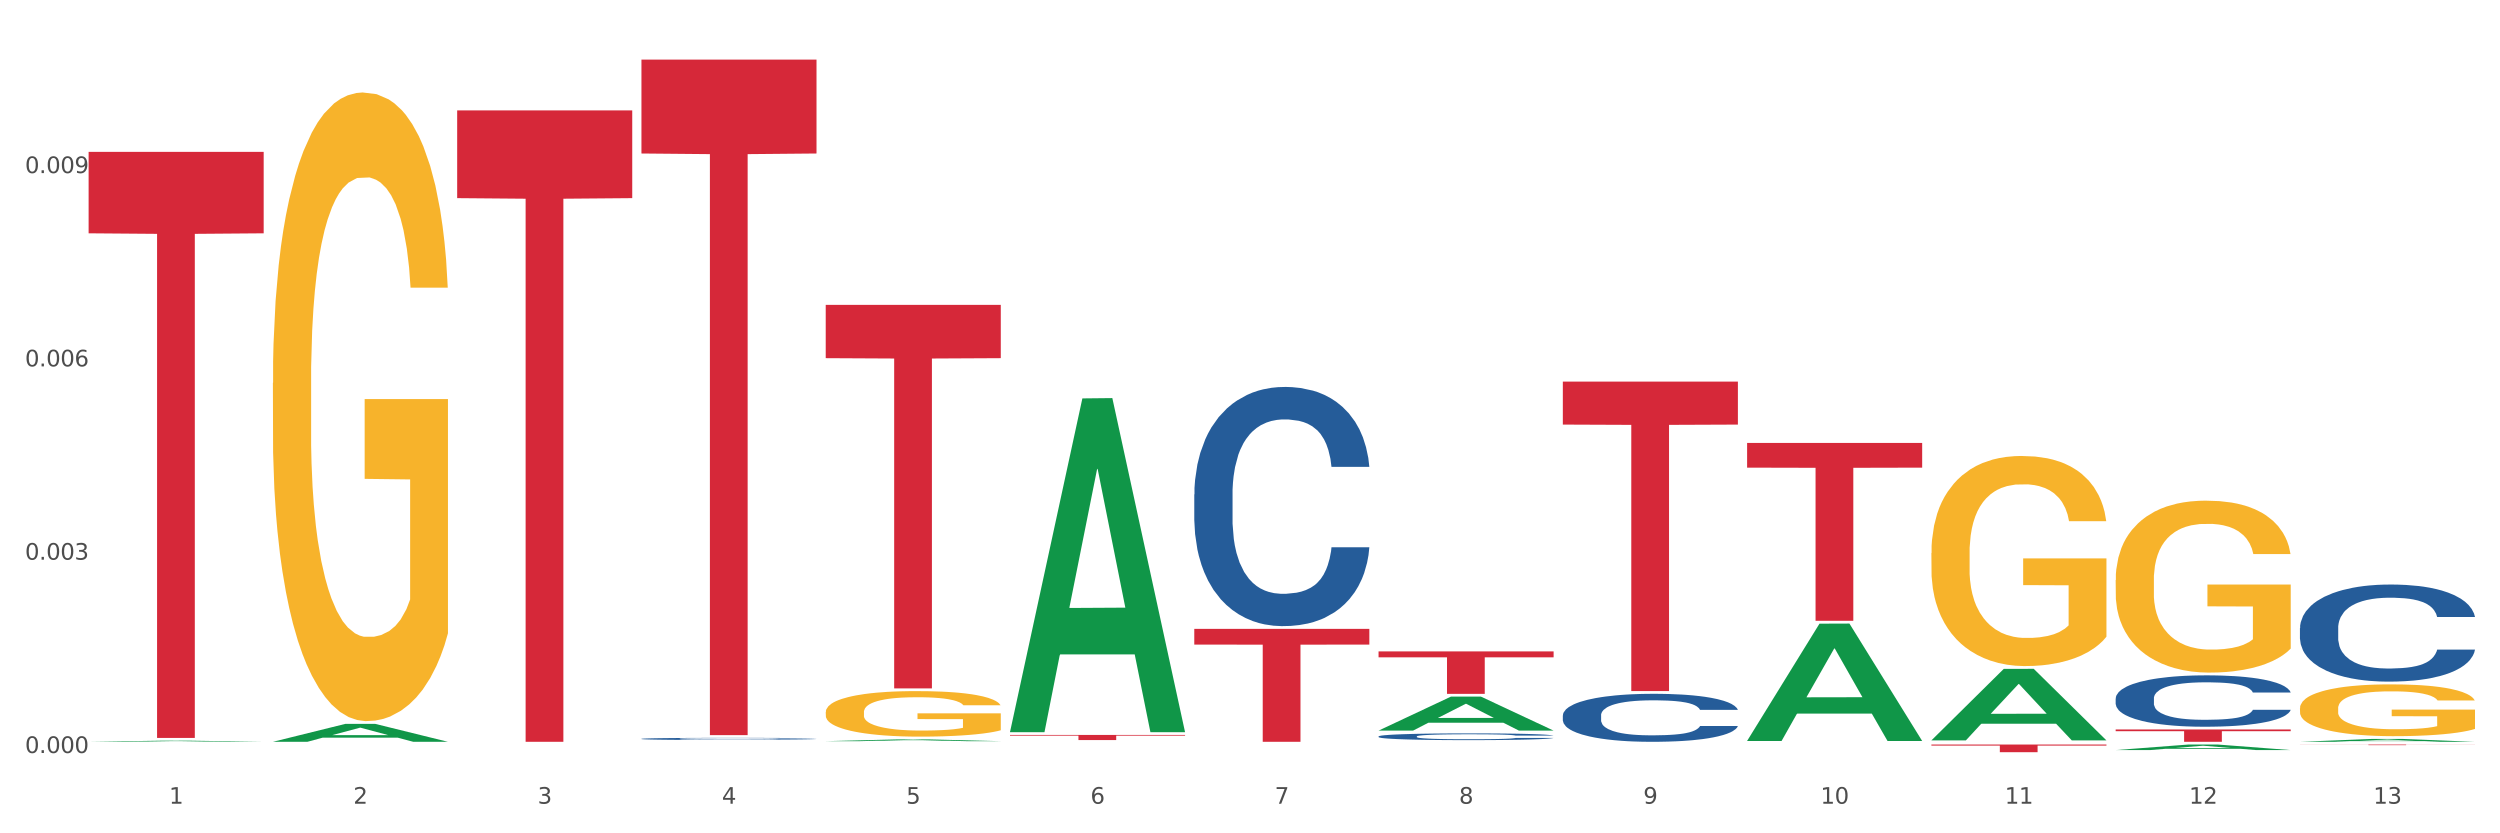
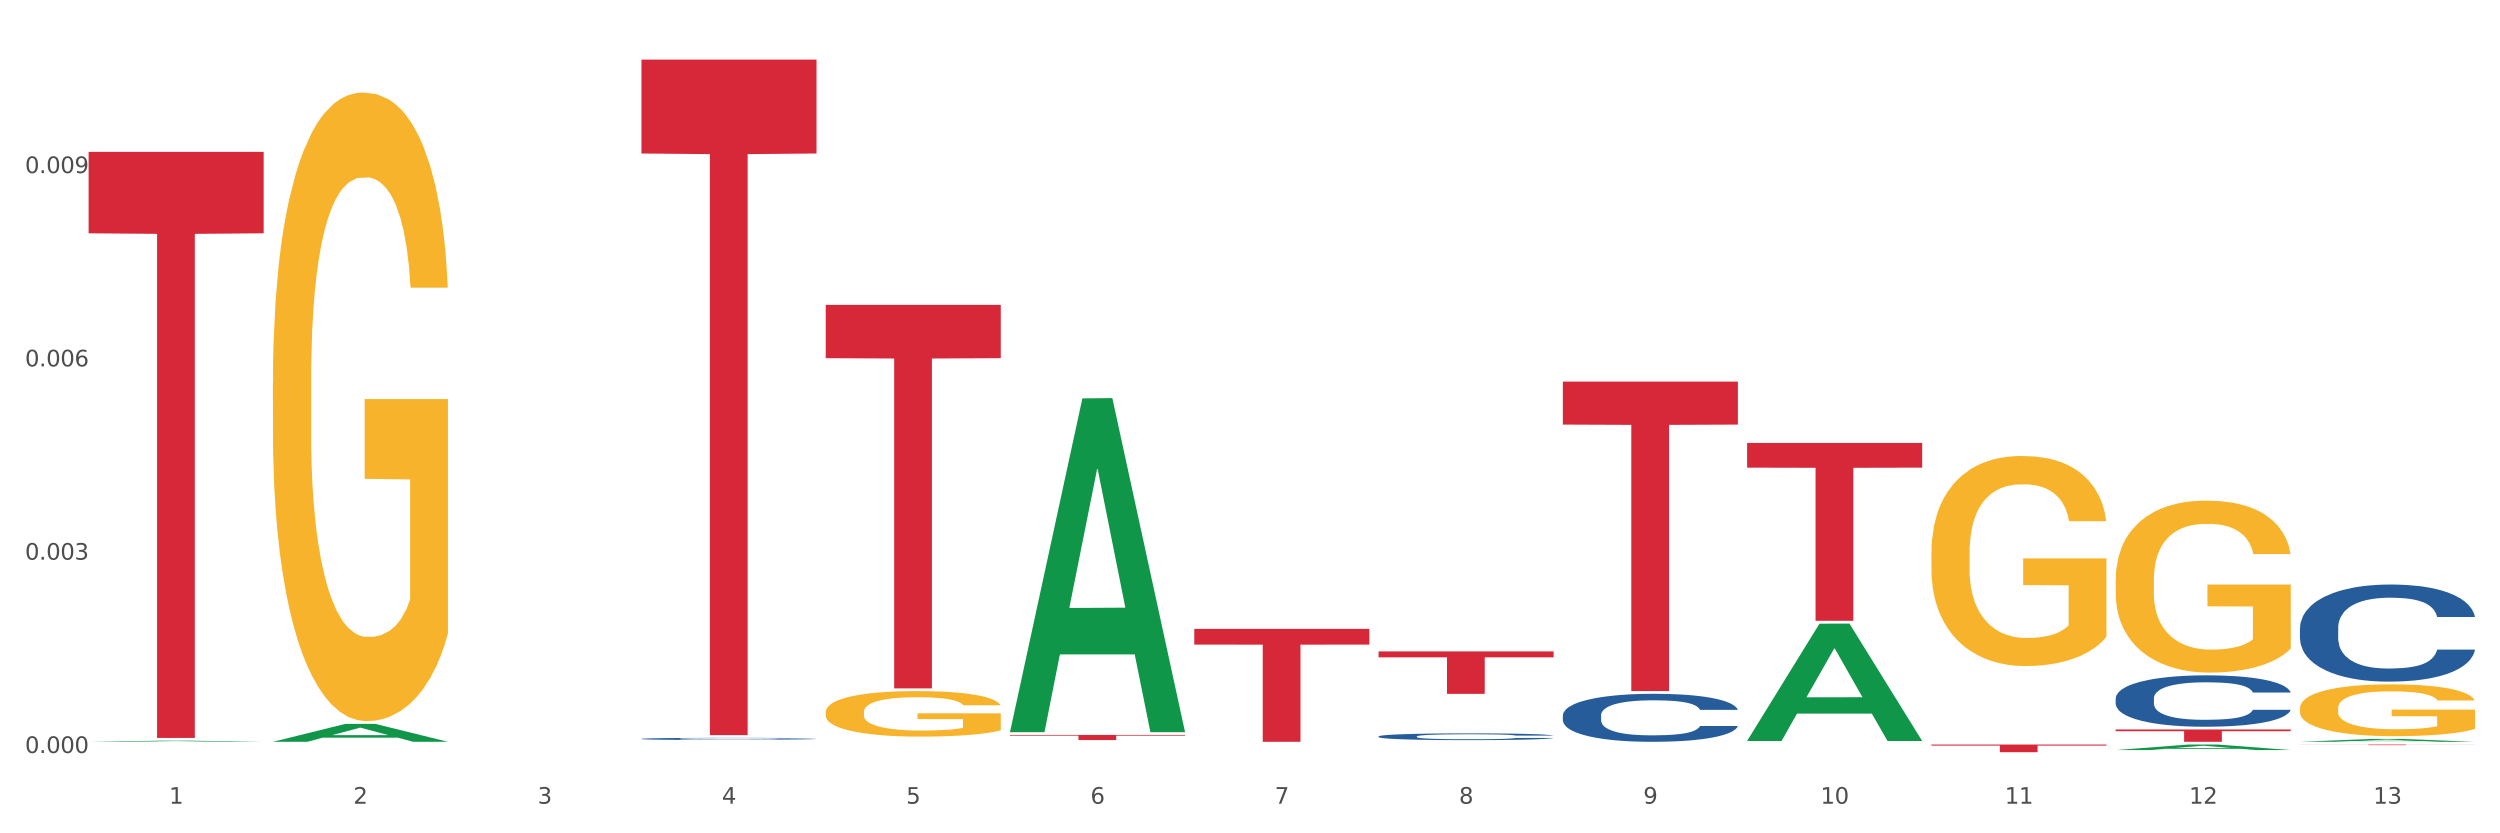
<svg xmlns="http://www.w3.org/2000/svg" xmlns:xlink="http://www.w3.org/1999/xlink" width="1080pt" height="360pt" viewBox="0 0 1080 360" version="1.1">
  <rect x="0" y="0" width="1080" height="360" fill="#333333" stroke="none" />
  <defs>
    <style type="text/css">*{stroke-linejoin: round; stroke-linecap: butt}</style>
  </defs>
  <g id="figure_1">
    <g id="patch_1">
      <path d="M 0 360  L 1080 360  L 1080 0  L 0 0  z " style="fill: #ffffff; stroke: #ffffff; stroke-linejoin: miter" />
    </g>
    <g id="axes_1">
      <g id="matplotlib.axis_1">
        <g id="xtick_1">
          <g id="text_1">
            <g style="fill: #4d4d4d" transform="translate(73.043 347.204) scale(0.096 -0.096)">
              <defs>
                <path id="DejaVuSans-31" d="M 794 531  L 1825 531  L 1825 4091  L 703 3866  L 703 4441  L 1819 4666  L 2450 4666  L 2450 531  L 3481 531  L 3481 0  L 794 0  L 794 531  z " transform="scale(0.016)" />
              </defs>
              <use xlink:href="#DejaVuSans-31" />
            </g>
          </g>
        </g>
        <g id="xtick_2">
          <g id="text_2">
            <g style="fill: #4d4d4d" transform="translate(152.65 347.204) scale(0.096 -0.096)">
              <defs>
                <path id="DejaVuSans-32" d="M 1228 531  L 3431 531  L 3431 0  L 469 0  L 469 531  Q 828 903 1448 1529  Q 2069 2156 2228 2338  Q 2531 2678 2651 2914  Q 2772 3150 2772 3378  Q 2772 3750 2511 3984  Q 2250 4219 1831 4219  Q 1534 4219 1204 4116  Q 875 4013 500 3803  L 500 4441  Q 881 4594 1212 4672  Q 1544 4750 1819 4750  Q 2544 4750 2975 4387  Q 3406 4025 3406 3419  Q 3406 3131 3298 2873  Q 3191 2616 2906 2266  Q 2828 2175 2409 1742  Q 1991 1309 1228 531  z " transform="scale(0.016)" />
              </defs>
              <use xlink:href="#DejaVuSans-32" />
            </g>
          </g>
        </g>
        <g id="xtick_3">
          <g id="text_3">
            <g style="fill: #4d4d4d" transform="translate(232.258 347.204) scale(0.096 -0.096)">
              <defs>
                <path id="DejaVuSans-33" d="M 2597 2516  Q 3050 2419 3304 2112  Q 3559 1806 3559 1356  Q 3559 666 3084 287  Q 2609 -91 1734 -91  Q 1441 -91 1130 -33  Q 819 25 488 141  L 488 750  Q 750 597 1062 519  Q 1375 441 1716 441  Q 2309 441 2620 675  Q 2931 909 2931 1356  Q 2931 1769 2642 2001  Q 2353 2234 1838 2234  L 1294 2234  L 1294 2753  L 1863 2753  Q 2328 2753 2575 2939  Q 2822 3125 2822 3475  Q 2822 3834 2567 4026  Q 2313 4219 1838 4219  Q 1578 4219 1281 4162  Q 984 4106 628 3988  L 628 4550  Q 988 4650 1302 4700  Q 1616 4750 1894 4750  Q 2613 4750 3031 4423  Q 3450 4097 3450 3541  Q 3450 3153 3228 2886  Q 3006 2619 2597 2516  z " transform="scale(0.016)" />
              </defs>
              <use xlink:href="#DejaVuSans-33" />
            </g>
          </g>
        </g>
        <g id="xtick_4">
          <g id="text_4">
            <g style="fill: #4d4d4d" transform="translate(311.865 347.204) scale(0.096 -0.096)">
              <defs>
                <path id="DejaVuSans-34" d="M 2419 4116  L 825 1625  L 2419 1625  L 2419 4116  z M 2253 4666  L 3047 4666  L 3047 1625  L 3713 1625  L 3713 1100  L 3047 1100  L 3047 0  L 2419 0  L 2419 1100  L 313 1100  L 313 1709  L 2253 4666  z " transform="scale(0.016)" />
              </defs>
              <use xlink:href="#DejaVuSans-34" />
            </g>
          </g>
        </g>
        <g id="xtick_5">
          <g id="text_5">
            <g style="fill: #4d4d4d" transform="translate(391.473 347.204) scale(0.096 -0.096)">
              <defs>
                <path id="DejaVuSans-35" d="M 691 4666  L 3169 4666  L 3169 4134  L 1269 4134  L 1269 2991  Q 1406 3038 1543 3061  Q 1681 3084 1819 3084  Q 2600 3084 3056 2656  Q 3513 2228 3513 1497  Q 3513 744 3044 326  Q 2575 -91 1722 -91  Q 1428 -91 1123 -41  Q 819 9 494 109  L 494 744  Q 775 591 1075 516  Q 1375 441 1709 441  Q 2250 441 2565 725  Q 2881 1009 2881 1497  Q 2881 1984 2565 2268  Q 2250 2553 1709 2553  Q 1456 2553 1204 2497  Q 953 2441 691 2322  L 691 4666  z " transform="scale(0.016)" />
              </defs>
              <use xlink:href="#DejaVuSans-35" />
            </g>
          </g>
        </g>
        <g id="xtick_6">
          <g id="text_6">
            <g style="fill: #4d4d4d" transform="translate(471.08 347.204) scale(0.096 -0.096)">
              <defs>
                <path id="DejaVuSans-36" d="M 2113 2584  Q 1688 2584 1439 2293  Q 1191 2003 1191 1497  Q 1191 994 1439 701  Q 1688 409 2113 409  Q 2538 409 2786 701  Q 3034 994 3034 1497  Q 3034 2003 2786 2293  Q 2538 2584 2113 2584  z M 3366 4563  L 3366 3988  Q 3128 4100 2886 4159  Q 2644 4219 2406 4219  Q 1781 4219 1451 3797  Q 1122 3375 1075 2522  Q 1259 2794 1537 2939  Q 1816 3084 2150 3084  Q 2853 3084 3261 2657  Q 3669 2231 3669 1497  Q 3669 778 3244 343  Q 2819 -91 2113 -91  Q 1303 -91 875 529  Q 447 1150 447 2328  Q 447 3434 972 4092  Q 1497 4750 2381 4750  Q 2619 4750 2861 4703  Q 3103 4656 3366 4563  z " transform="scale(0.016)" />
              </defs>
              <use xlink:href="#DejaVuSans-36" />
            </g>
          </g>
        </g>
        <g id="xtick_7">
          <g id="text_7">
            <g style="fill: #4d4d4d" transform="translate(550.688 347.204) scale(0.096 -0.096)">
              <defs>
                <path id="DejaVuSans-37" d="M 525 4666  L 3525 4666  L 3525 4397  L 1831 0  L 1172 0  L 2766 4134  L 525 4134  L 525 4666  z " transform="scale(0.016)" />
              </defs>
              <use xlink:href="#DejaVuSans-37" />
            </g>
          </g>
        </g>
        <g id="xtick_8">
          <g id="text_8">
            <g style="fill: #4d4d4d" transform="translate(630.295 347.204) scale(0.096 -0.096)">
              <defs>
                <path id="DejaVuSans-38" d="M 2034 2216  Q 1584 2216 1326 1975  Q 1069 1734 1069 1313  Q 1069 891 1326 650  Q 1584 409 2034 409  Q 2484 409 2743 651  Q 3003 894 3003 1313  Q 3003 1734 2745 1975  Q 2488 2216 2034 2216  z M 1403 2484  Q 997 2584 770 2862  Q 544 3141 544 3541  Q 544 4100 942 4425  Q 1341 4750 2034 4750  Q 2731 4750 3128 4425  Q 3525 4100 3525 3541  Q 3525 3141 3298 2862  Q 3072 2584 2669 2484  Q 3125 2378 3379 2068  Q 3634 1759 3634 1313  Q 3634 634 3220 271  Q 2806 -91 2034 -91  Q 1263 -91 848 271  Q 434 634 434 1313  Q 434 1759 690 2068  Q 947 2378 1403 2484  z M 1172 3481  Q 1172 3119 1398 2916  Q 1625 2713 2034 2713  Q 2441 2713 2670 2916  Q 2900 3119 2900 3481  Q 2900 3844 2670 4047  Q 2441 4250 2034 4250  Q 1625 4250 1398 4047  Q 1172 3844 1172 3481  z " transform="scale(0.016)" />
              </defs>
              <use xlink:href="#DejaVuSans-38" />
            </g>
          </g>
        </g>
        <g id="xtick_9">
          <g id="text_9">
            <g style="fill: #4d4d4d" transform="translate(709.902 347.204) scale(0.096 -0.096)">
              <defs>
                <path id="DejaVuSans-39" d="M 703 97  L 703 672  Q 941 559 1184 500  Q 1428 441 1663 441  Q 2288 441 2617 861  Q 2947 1281 2994 2138  Q 2813 1869 2534 1725  Q 2256 1581 1919 1581  Q 1219 1581 811 2004  Q 403 2428 403 3163  Q 403 3881 828 4315  Q 1253 4750 1959 4750  Q 2769 4750 3195 4129  Q 3622 3509 3622 2328  Q 3622 1225 3098 567  Q 2575 -91 1691 -91  Q 1453 -91 1209 -44  Q 966 3 703 97  z M 1959 2075  Q 2384 2075 2632 2365  Q 2881 2656 2881 3163  Q 2881 3666 2632 3958  Q 2384 4250 1959 4250  Q 1534 4250 1286 3958  Q 1038 3666 1038 3163  Q 1038 2656 1286 2365  Q 1534 2075 1959 2075  z " transform="scale(0.016)" />
              </defs>
              <use xlink:href="#DejaVuSans-39" />
            </g>
          </g>
        </g>
        <g id="xtick_10">
          <g id="text_10">
            <g style="fill: #4d4d4d" transform="translate(786.456 347.204) scale(0.096 -0.096)">
              <defs>
                <path id="DejaVuSans-30" d="M 2034 4250  Q 1547 4250 1301 3770  Q 1056 3291 1056 2328  Q 1056 1369 1301 889  Q 1547 409 2034 409  Q 2525 409 2770 889  Q 3016 1369 3016 2328  Q 3016 3291 2770 3770  Q 2525 4250 2034 4250  z M 2034 4750  Q 2819 4750 3233 4129  Q 3647 3509 3647 2328  Q 3647 1150 3233 529  Q 2819 -91 2034 -91  Q 1250 -91 836 529  Q 422 1150 422 2328  Q 422 3509 836 4129  Q 1250 4750 2034 4750  z " transform="scale(0.016)" />
              </defs>
              <use xlink:href="#DejaVuSans-31" />
              <use xlink:href="#DejaVuSans-30" transform="translate(63.623 0)" />
            </g>
          </g>
        </g>
        <g id="xtick_11">
          <g id="text_11">
            <g style="fill: #4d4d4d" transform="translate(866.063 347.204) scale(0.096 -0.096)">
              <use xlink:href="#DejaVuSans-31" />
              <use xlink:href="#DejaVuSans-31" transform="translate(63.623 0)" />
            </g>
          </g>
        </g>
        <g id="xtick_12">
          <g id="text_12">
            <g style="fill: #4d4d4d" transform="translate(945.671 347.204) scale(0.096 -0.096)">
              <use xlink:href="#DejaVuSans-31" />
              <use xlink:href="#DejaVuSans-32" transform="translate(63.623 0)" />
            </g>
          </g>
        </g>
        <g id="xtick_13">
          <g id="text_13">
            <g style="fill: #4d4d4d" transform="translate(1025.278 347.204) scale(0.096 -0.096)">
              <use xlink:href="#DejaVuSans-31" />
              <use xlink:href="#DejaVuSans-33" transform="translate(63.623 0)" />
            </g>
          </g>
        </g>
        <g id="xtick_14" />
        <g id="xtick_15" />
        <g id="xtick_16" />
        <g id="xtick_17" />
        <g id="xtick_18" />
        <g id="xtick_19" />
        <g id="xtick_20" />
        <g id="xtick_21" />
        <g id="xtick_22" />
        <g id="xtick_23" />
        <g id="xtick_24" />
        <g id="xtick_25" />
      </g>
      <g id="matplotlib.axis_2">
        <g id="ytick_1">
          <g id="text_14">
            <g style="fill: #4d4d4d" transform="translate(10.8 325.293) scale(0.096 -0.096)">
              <defs>
                <path id="DejaVuSans-2e" d="M 684 794  L 1344 794  L 1344 0  L 684 0  L 684 794  z " transform="scale(0.016)" />
              </defs>
              <use xlink:href="#DejaVuSans-30" />
              <use xlink:href="#DejaVuSans-2e" transform="translate(63.623 0)" />
              <use xlink:href="#DejaVuSans-30" transform="translate(95.41 0)" />
              <use xlink:href="#DejaVuSans-30" transform="translate(159.033 0)" />
              <use xlink:href="#DejaVuSans-30" transform="translate(222.656 0)" />
            </g>
          </g>
        </g>
        <g id="ytick_2">
          <g id="text_15">
            <g style="fill: #4d4d4d" transform="translate(10.8 241.788) scale(0.096 -0.096)">
              <use xlink:href="#DejaVuSans-30" />
              <use xlink:href="#DejaVuSans-2e" transform="translate(63.623 0)" />
              <use xlink:href="#DejaVuSans-30" transform="translate(95.41 0)" />
              <use xlink:href="#DejaVuSans-30" transform="translate(159.033 0)" />
              <use xlink:href="#DejaVuSans-33" transform="translate(222.656 0)" />
            </g>
          </g>
        </g>
        <g id="ytick_3">
          <g id="text_16">
            <g style="fill: #4d4d4d" transform="translate(10.8 158.282) scale(0.096 -0.096)">
              <use xlink:href="#DejaVuSans-30" />
              <use xlink:href="#DejaVuSans-2e" transform="translate(63.623 0)" />
              <use xlink:href="#DejaVuSans-30" transform="translate(95.41 0)" />
              <use xlink:href="#DejaVuSans-30" transform="translate(159.033 0)" />
              <use xlink:href="#DejaVuSans-36" transform="translate(222.656 0)" />
            </g>
          </g>
        </g>
        <g id="ytick_4">
          <g id="text_17">
            <g style="fill: #4d4d4d" transform="translate(10.8 74.776) scale(0.096 -0.096)">
              <use xlink:href="#DejaVuSans-30" />
              <use xlink:href="#DejaVuSans-2e" transform="translate(63.623 0)" />
              <use xlink:href="#DejaVuSans-30" transform="translate(95.41 0)" />
              <use xlink:href="#DejaVuSans-30" transform="translate(159.033 0)" />
              <use xlink:href="#DejaVuSans-39" transform="translate(222.656 0)" />
            </g>
          </g>
        </g>
        <g id="ytick_5" />
        <g id="ytick_6" />
        <g id="ytick_7" />
        <g id="ytick_8" />
      </g>
      <g id="PolyCollection_1">
        <path d="M 38.283 320.462  L 38.361 320.461  L 69.547 319.976  L 82.49 319.976  L 113.91 320.463  L 98.941 320.463  L 92.158 320.349  L 59.958 320.349  L 59.724 320.351  L 53.175 320.463  L 38.283 320.463  L 38.283 320.462  L 64.012 320.282  L 88.103 320.281  L 76.175 320.08  L 76.019 320.079  L 75.863 320.08  L 63.934 320.281  L 64.012 320.282  L 38.283 320.462  z " clip-path="url(#p69fe5a9787)" style="fill: #109648" />
        <path d="M 913.965 250.608  L 914.055 250.54  L 914.055 248.098  L 914.233 245.994  L 915.126 240.906  L 916.465 236.7  L 917.448 234.461  L 918.43 232.63  L 919.591 230.798  L 921.019 228.898  L 923.609 226.117  L 925.216 224.692  L 927.18 223.2  L 930.752 221.029  L 933.341 219.808  L 936.02 218.79  L 940.395 217.569  L 943.252 217.026  L 946.288 216.619  L 949.949 216.348  L 952.716 216.28  L 958.788 216.483  L 963.967 217.094  L 966.467 217.569  L 969.681 218.383  L 971.378 218.926  L 974.146 220.011  L 977.003 221.436  L 978.967 222.657  L 981.914 224.964  L 984.146 227.27  L 986.2 230.12  L 987.271 232.087  L 988.075 233.919  L 988.789 236.022  L 989.503 239.346  L 973.431 239.346  L 972.806 236.972  L 971.824 234.733  L 970.396 232.562  L 969.146 231.205  L 967.003 229.509  L 965.038 228.423  L 962.985 227.609  L 960.485 226.931  L 958.52 226.592  L 955.752 226.32  L 950.306 226.388  L 946.645 226.931  L 944.145 227.609  L 942.538 228.22  L 941.109 228.898  L 939.502 229.848  L 937.627 231.273  L 936.287 232.562  L 934.948 234.19  L 933.877 235.818  L 932.894 237.718  L 932.091 239.753  L 931.466 241.856  L 930.93 244.434  L 930.484 248.708  L 930.484 258.002  L 930.662 260.106  L 931.109 262.887  L 931.644 264.99  L 932.537 267.5  L 933.341 269.196  L 934.859 271.639  L 936.555 273.674  L 937.895 274.963  L 939.234 276.048  L 941.555 277.541  L 944.145 278.762  L 946.377 279.508  L 949.413 280.187  L 951.466 280.458  L 953.252 280.594  L 957.627 280.594  L 960.752 280.39  L 964.235 279.915  L 966.913 279.305  L 969.146 278.559  L 971.646 277.337  L 973.253 276.184  L 973.253 262.005  L 953.609 261.937  L 953.609 252.507  L 989.593 252.507  L 989.593 280.187  L 988.075 281.611  L 986.378 282.9  L 984.592 284.054  L 981.914 285.478  L 978.699 286.835  L 975.842 287.785  L 972.806 288.599  L 969.235 289.345  L 964.592 290.024  L 961.735 290.295  L 958.163 290.499  L 953.967 290.567  L 950.306 290.431  L 946.734 290.092  L 942.984 289.481  L 939.323 288.599  L 936.555 287.717  L 933.787 286.632  L 930.841 285.207  L 928.519 283.85  L 926.734 282.629  L 924.769 281.069  L 922.626 279.033  L 921.019 277.202  L 919.591 275.302  L 918.073 272.86  L 917.001 270.757  L 915.93 268.111  L 915.305 266.143  L 914.59 263.091  L 914.055 258.817  L 913.965 250.608  z " clip-path="url(#p69fe5a9787)" style="fill: #f7b32b" />
        <path d="M 993.573 305.989  L 993.662 305.969  L 993.662 305.233  L 993.841 304.599  L 994.734 303.066  L 996.073 301.799  L 997.055 301.125  L 998.037 300.573  L 999.198 300.021  L 1000.627 299.449  L 1003.216 298.61  L 1004.823 298.181  L 1006.788 297.732  L 1010.359 297.078  L 1012.948 296.71  L 1015.627 296.403  L 1020.002 296.035  L 1022.859 295.872  L 1025.895 295.749  L 1029.556 295.667  L 1032.324 295.647  L 1038.396 295.708  L 1043.574 295.892  L 1046.074 296.035  L 1049.289 296.28  L 1050.985 296.444  L 1053.753 296.771  L 1056.61 297.2  L 1058.575 297.568  L 1061.521 298.263  L 1063.753 298.958  L 1065.807 299.816  L 1066.879 300.409  L 1067.682 300.961  L 1068.396 301.595  L 1069.111 302.596  L 1053.039 302.596  L 1052.414 301.881  L 1051.432 301.206  L 1050.003 300.552  L 1048.753 300.143  L 1046.61 299.632  L 1044.646 299.305  L 1042.592 299.06  L 1040.092 298.856  L 1038.128 298.754  L 1035.36 298.672  L 1029.913 298.692  L 1026.252 298.856  L 1023.752 299.06  L 1022.145 299.244  L 1020.717 299.449  L 1019.109 299.735  L 1017.234 300.164  L 1015.895 300.552  L 1014.556 301.043  L 1013.484 301.533  L 1012.502 302.106  L 1011.698 302.719  L 1011.073 303.352  L 1010.538 304.129  L 1010.091 305.417  L 1010.091 308.217  L 1010.27 308.851  L 1010.716 309.689  L 1011.252 310.322  L 1012.145 311.079  L 1012.948 311.59  L 1014.466 312.325  L 1016.163 312.939  L 1017.502 313.327  L 1018.841 313.654  L 1021.163 314.104  L 1023.752 314.472  L 1025.985 314.696  L 1029.02 314.901  L 1031.074 314.983  L 1032.86 315.023  L 1037.235 315.023  L 1040.36 314.962  L 1043.842 314.819  L 1046.521 314.635  L 1048.753 314.41  L 1051.253 314.042  L 1052.86 313.695  L 1052.86 309.423  L 1033.217 309.403  L 1033.217 306.561  L 1069.2 306.561  L 1069.2 314.901  L 1067.682 315.33  L 1065.986 315.718  L 1064.2 316.066  L 1061.521 316.495  L 1058.307 316.904  L 1055.45 317.19  L 1052.414 317.435  L 1048.842 317.66  L 1044.199 317.865  L 1041.342 317.946  L 1037.771 318.008  L 1033.574 318.028  L 1029.913 317.987  L 1026.342 317.885  L 1022.592 317.701  L 1018.931 317.435  L 1016.163 317.17  L 1013.395 316.843  L 1010.448 316.413  L 1008.127 316.005  L 1006.341 315.637  L 1004.377 315.167  L 1002.234 314.553  L 1000.627 314.001  L 999.198 313.429  L 997.68 312.693  L 996.609 312.06  L 995.537 311.263  L 994.912 310.67  L 994.198 309.75  L 993.662 308.462  L 993.573 305.989  z " clip-path="url(#p69fe5a9787)" style="fill: #f7b32b" />
        <path d="M 38.283 65.605  L 113.91 65.605  L 113.91 100.789  L 84.161 101.027  L 84.161 318.792  L 67.853 318.792  L 67.853 101.027  L 38.283 100.789  L 38.283 65.842  L 38.283 65.605  z " clip-path="url(#p69fe5a9787)" style="fill: #d62839" />
-         <path d="M 197.498 47.689  L 273.125 47.689  L 273.125 85.593  L 243.376 85.849  L 243.376 320.444  L 227.068 320.444  L 227.068 85.849  L 197.498 85.593  L 197.498 47.945  L 197.498 47.689  z " clip-path="url(#p69fe5a9787)" style="fill: #d62839" />
        <path d="M 277.105 25.759  L 352.733 25.759  L 352.733 66.311  L 322.984 66.585  L 322.984 317.569  L 306.675 317.569  L 306.675 66.585  L 277.105 66.311  L 277.105 26.033  L 277.105 25.759  z " clip-path="url(#p69fe5a9787)" style="fill: #d62839" />
        <path d="M 356.713 131.701  L 432.34 131.701  L 432.34 154.725  L 402.591 154.881  L 402.591 297.379  L 386.283 297.379  L 386.283 154.881  L 356.713 154.725  L 356.713 131.857  L 356.713 131.701  z " clip-path="url(#p69fe5a9787)" style="fill: #d62839" />
        <path d="M 436.32 317.491  L 511.948 317.491  L 511.948 317.798  L 482.199 317.8  L 482.199 319.699  L 465.89 319.699  L 465.89 317.8  L 436.32 317.798  L 436.32 317.493  L 436.32 317.491  z " clip-path="url(#p69fe5a9787)" style="fill: #d62839" />
        <path d="M 515.928 271.673  L 591.555 271.673  L 591.555 278.454  L 561.806 278.499  L 561.806 320.463  L 545.498 320.463  L 545.498 278.499  L 515.928 278.454  L 515.928 271.719  L 515.928 271.673  z " clip-path="url(#p69fe5a9787)" style="fill: #d62839" />
        <path d="M 595.535 281.416  L 671.163 281.416  L 671.163 283.963  L 641.413 283.98  L 641.413 299.743  L 625.105 299.743  L 625.105 283.98  L 595.535 283.963  L 595.535 281.433  L 595.535 281.416  z " clip-path="url(#p69fe5a9787)" style="fill: #d62839" />
        <path d="M 834.358 238.92  L 834.447 238.838  L 834.447 235.853  L 834.626 233.284  L 835.519 227.066  L 836.858 221.927  L 837.84 219.191  L 838.822 216.953  L 839.983 214.715  L 841.412 212.394  L 844.001 208.995  L 845.608 207.254  L 847.573 205.43  L 851.144 202.778  L 853.733 201.286  L 856.412 200.042  L 860.787 198.55  L 863.644 197.887  L 866.68 197.389  L 870.341 197.058  L 873.109 196.975  L 879.181 197.224  L 884.359 197.97  L 886.859 198.55  L 890.074 199.545  L 891.77 200.208  L 894.538 201.534  L 897.395 203.275  L 899.36 204.767  L 902.306 207.586  L 904.538 210.404  L 906.592 213.886  L 907.664 216.29  L 908.467 218.528  L 909.181 221.098  L 909.896 225.16  L 893.824 225.16  L 893.199 222.258  L 892.217 219.523  L 890.788 216.87  L 889.538 215.212  L 887.395 213.14  L 885.431 211.813  L 883.377 210.819  L 880.877 209.99  L 878.913 209.575  L 876.145 209.244  L 870.698 209.327  L 867.037 209.99  L 864.537 210.819  L 862.93 211.565  L 861.502 212.394  L 859.894 213.554  L 858.019 215.295  L 856.68 216.87  L 855.341 218.86  L 854.269 220.849  L 853.287 223.17  L 852.483 225.657  L 851.858 228.227  L 851.323 231.377  L 850.876 236.599  L 850.876 247.956  L 851.055 250.526  L 851.501 253.925  L 852.037 256.495  L 852.93 259.562  L 853.733 261.634  L 855.251 264.618  L 856.948 267.105  L 858.287 268.68  L 859.626 270.007  L 861.948 271.83  L 864.537 273.322  L 866.77 274.234  L 869.805 275.063  L 871.859 275.395  L 873.645 275.561  L 878.02 275.561  L 881.145 275.312  L 884.627 274.732  L 887.306 273.986  L 889.538 273.074  L 892.038 271.582  L 893.645 270.172  L 893.645 252.847  L 874.002 252.764  L 874.002 241.242  L 909.985 241.242  L 909.985 275.063  L 908.467 276.804  L 906.771 278.379  L 904.985 279.788  L 902.306 281.529  L 899.092 283.187  L 896.235 284.348  L 893.199 285.342  L 889.627 286.254  L 884.984 287.083  L 882.127 287.415  L 878.556 287.664  L 874.359 287.746  L 870.698 287.581  L 867.127 287.166  L 863.377 286.42  L 859.716 285.342  L 856.948 284.265  L 854.18 282.938  L 851.233 281.198  L 848.912 279.54  L 847.126 278.048  L 845.162 276.141  L 843.019 273.654  L 841.412 271.416  L 839.983 269.095  L 838.465 266.11  L 837.394 263.541  L 836.322 260.308  L 835.697 257.904  L 834.983 254.173  L 834.447 248.951  L 834.358 238.92  z " clip-path="url(#p69fe5a9787)" style="fill: #f7b32b" />
        <path d="M 675.143 164.84  L 750.77 164.84  L 750.77 183.421  L 721.021 183.546  L 721.021 298.542  L 704.713 298.542  L 704.713 183.546  L 675.143 183.421  L 675.143 164.966  L 675.143 164.84  z " clip-path="url(#p69fe5a9787)" style="fill: #d62839" />
        <path d="M 834.358 321.646  L 909.985 321.646  L 909.985 322.105  L 880.236 322.108  L 880.236 324.95  L 863.928 324.95  L 863.928 322.108  L 834.358 322.105  L 834.358 321.649  L 834.358 321.646  z " clip-path="url(#p69fe5a9787)" style="fill: #d62839" />
        <path d="M 913.965 315.134  L 989.593 315.134  L 989.593 315.874  L 959.843 315.879  L 959.843 320.463  L 943.535 320.463  L 943.535 315.879  L 913.965 315.874  L 913.965 315.139  L 913.965 315.134  z " clip-path="url(#p69fe5a9787)" style="fill: #d62839" />
        <path d="M 993.573 321.646  L 1069.2 321.646  L 1069.2 321.683  L 1039.451 321.683  L 1039.451 321.91  L 1023.143 321.91  L 1023.143 321.683  L 993.573 321.683  L 993.573 321.646  L 993.573 321.646  z " clip-path="url(#p69fe5a9787)" style="fill: #d62839" />
        <path d="M 993.573 271.364  L 993.662 271.326  L 993.662 270.253  L 993.93 268.798  L 994.914 266.116  L 996.165 264.086  L 998.311 261.711  L 999.473 260.715  L 1000.993 259.604  L 1004.121 257.803  L 1007.697 256.271  L 1010.2 255.428  L 1012.077 254.892  L 1016.279 253.934  L 1018.693 253.513  L 1021.196 253.168  L 1023.341 252.938  L 1026.917 252.67  L 1029.777 252.555  L 1033.085 252.517  L 1035.856 252.555  L 1039.521 252.709  L 1044.885 253.168  L 1046.941 253.436  L 1049.712 253.896  L 1052.573 254.509  L 1054.897 255.122  L 1057.579 256.003  L 1060.35 257.152  L 1063.032 258.608  L 1064.909 259.949  L 1066.429 261.366  L 1067.77 263.09  L 1068.753 264.967  L 1069.2 266.537  L 1052.841 266.537  L 1052.394 265.12  L 1051.5 263.588  L 1050.606 262.553  L 1049.623 261.711  L 1048.103 260.753  L 1046.762 260.14  L 1044.527 259.412  L 1042.471 258.953  L 1040.773 258.684  L 1038.717 258.455  L 1034.336 258.225  L 1031.208 258.225  L 1029.241 258.301  L 1026.827 258.493  L 1024.771 258.761  L 1022.358 259.221  L 1020.48 259.719  L 1018.603 260.37  L 1017.53 260.83  L 1015.921 261.672  L 1014.849 262.362  L 1013.418 263.549  L 1012.614 264.392  L 1011.183 266.576  L 1010.558 268.185  L 1010.29 269.296  L 1010.111 270.521  L 1010.111 276.497  L 1010.647 279.179  L 1011.094 280.328  L 1011.809 281.63  L 1013.15 283.316  L 1015.117 284.963  L 1017.173 286.151  L 1018.871 286.878  L 1020.48 287.415  L 1022.089 287.836  L 1024.056 288.219  L 1025.665 288.449  L 1028.079 288.679  L 1030.939 288.794  L 1033.174 288.794  L 1037.733 288.602  L 1039.789 288.411  L 1041.756 288.143  L 1043.902 287.721  L 1045.6 287.261  L 1046.583 286.917  L 1048.192 286.189  L 1049.444 285.423  L 1050.517 284.542  L 1051.232 283.776  L 1052.036 282.626  L 1052.662 281.324  L 1052.841 280.634  L 1069.2 280.634  L 1068.842 282.013  L 1068.217 283.354  L 1066.965 285.155  L 1065.982 286.189  L 1064.462 287.453  L 1062.853 288.526  L 1060.618 289.713  L 1058.562 290.594  L 1056.417 291.36  L 1054.092 292.05  L 1049.891 293.008  L 1048.371 293.276  L 1045.153 293.735  L 1042.65 294.004  L 1038.985 294.272  L 1035.23 294.425  L 1031.297 294.463  L 1027.811 294.387  L 1023.967 294.157  L 1021.553 293.927  L 1018.871 293.582  L 1015.743 293.046  L 1012.793 292.395  L 1010.021 291.628  L 1007.429 290.747  L 1005.015 289.751  L 1001.887 288.104  L 999.562 286.495  L 997.864 285.001  L 996.702 283.737  L 995.54 282.128  L 994.914 281.017  L 993.93 278.336  L 993.573 275.846  L 993.573 271.364  z " clip-path="url(#p69fe5a9787)" style="fill: #255c99" />
        <path d="M 913.965 301.725  L 914.055 301.705  L 914.055 301.137  L 914.323 300.367  L 915.306 298.947  L 916.558 297.873  L 918.703 296.616  L 919.865 296.089  L 921.385 295.501  L 924.514 294.548  L 928.09 293.737  L 930.593 293.291  L 932.47 293.007  L 936.671 292.5  L 939.085 292.277  L 941.588 292.095  L 943.734 291.973  L 947.309 291.831  L 950.17 291.77  L 953.477 291.75  L 956.249 291.77  L 959.914 291.851  L 965.277 292.095  L 967.333 292.237  L 970.105 292.48  L 972.965 292.804  L 975.29 293.129  L 977.971 293.595  L 980.743 294.203  L 983.424 294.974  L 985.302 295.683  L 986.821 296.433  L 988.162 297.346  L 989.146 298.339  L 989.593 299.17  L 973.233 299.17  L 972.786 298.42  L 971.893 297.609  L 970.999 297.062  L 970.015 296.616  L 968.496 296.109  L 967.155 295.785  L 964.92 295.399  L 962.864 295.156  L 961.165 295.014  L 959.109 294.893  L 954.729 294.771  L 951.6 294.771  L 949.634 294.811  L 947.22 294.913  L 945.164 295.055  L 942.75 295.298  L 940.873 295.562  L 938.996 295.906  L 937.923 296.15  L 936.314 296.596  L 935.241 296.961  L 933.811 297.589  L 933.006 298.035  L 931.576 299.191  L 930.95 300.042  L 930.682 300.63  L 930.503 301.279  L 930.503 304.442  L 931.04 305.861  L 931.487 306.469  L 932.202 307.158  L 933.543 308.051  L 935.509 308.922  L 937.565 309.551  L 939.264 309.936  L 940.873 310.22  L 942.482 310.443  L 944.449 310.646  L 946.058 310.767  L 948.471 310.889  L 951.332 310.95  L 953.567 310.95  L 958.126 310.848  L 960.182 310.747  L 962.149 310.605  L 964.294 310.382  L 965.993 310.139  L 966.976 309.956  L 968.585 309.571  L 969.836 309.166  L 970.909 308.699  L 971.624 308.294  L 972.429 307.686  L 973.055 306.996  L 973.233 306.631  L 989.593 306.631  L 989.235 307.361  L 988.609 308.071  L 987.358 309.024  L 986.374 309.571  L 984.855 310.24  L 983.246 310.808  L 981.011 311.436  L 978.955 311.903  L 976.809 312.308  L 974.485 312.673  L 970.283 313.18  L 968.764 313.322  L 965.546 313.565  L 963.043 313.707  L 959.377 313.849  L 955.623 313.93  L 951.69 313.95  L 948.203 313.91  L 944.359 313.788  L 941.946 313.667  L 939.264 313.484  L 936.135 313.2  L 933.185 312.856  L 930.414 312.45  L 927.821 311.984  L 925.408 311.457  L 922.279 310.585  L 919.955 309.733  L 918.256 308.943  L 917.094 308.274  L 915.932 307.422  L 915.306 306.834  L 914.323 305.415  L 913.965 304.097  L 913.965 301.725  z " clip-path="url(#p69fe5a9787)" style="fill: #255c99" />
        <path d="M 675.143 309.043  L 675.232 309.024  L 675.232 308.494  L 675.5 307.774  L 676.484 306.448  L 677.735 305.445  L 679.881 304.27  L 681.043 303.778  L 682.563 303.229  L 685.691 302.339  L 689.267 301.581  L 691.77 301.165  L 693.647 300.899  L 697.849 300.426  L 700.263 300.218  L 702.766 300.047  L 704.911 299.934  L 708.487 299.801  L 711.347 299.744  L 714.655 299.725  L 717.426 299.744  L 721.091 299.82  L 726.455 300.047  L 728.511 300.18  L 731.282 300.407  L 734.143 300.71  L 736.467 301.013  L 739.149 301.449  L 741.92 302.017  L 744.602 302.736  L 746.479 303.399  L 747.999 304.1  L 749.34 304.952  L 750.323 305.88  L 750.77 306.657  L 734.411 306.657  L 733.964 305.956  L 733.07 305.198  L 732.176 304.687  L 731.193 304.27  L 729.673 303.797  L 728.332 303.494  L 726.097 303.134  L 724.041 302.907  L 722.343 302.774  L 720.287 302.661  L 715.906 302.547  L 712.778 302.547  L 710.811 302.585  L 708.397 302.68  L 706.341 302.812  L 703.928 303.039  L 702.05 303.286  L 700.173 303.608  L 699.1 303.835  L 697.491 304.252  L 696.419 304.592  L 694.988 305.179  L 694.184 305.596  L 692.753 306.676  L 692.128 307.471  L 691.86 308.02  L 691.681 308.626  L 691.681 311.581  L 692.217 312.906  L 692.664 313.474  L 693.379 314.118  L 694.72 314.952  L 696.687 315.766  L 698.743 316.353  L 700.441 316.713  L 702.05 316.978  L 703.66 317.186  L 705.626 317.376  L 707.235 317.489  L 709.649 317.603  L 712.51 317.66  L 714.744 317.66  L 719.303 317.565  L 721.359 317.47  L 723.326 317.338  L 725.472 317.13  L 727.17 316.902  L 728.153 316.732  L 729.763 316.372  L 731.014 315.993  L 732.087 315.558  L 732.802 315.179  L 733.606 314.611  L 734.232 313.967  L 734.411 313.626  L 750.77 313.626  L 750.412 314.308  L 749.787 314.971  L 748.535 315.861  L 747.552 316.372  L 746.032 316.997  L 744.423 317.527  L 742.188 318.114  L 740.132 318.55  L 737.987 318.929  L 735.662 319.27  L 731.461 319.743  L 729.941 319.876  L 726.723 320.103  L 724.22 320.235  L 720.555 320.368  L 716.8 320.444  L 712.867 320.463  L 709.381 320.425  L 705.537 320.311  L 703.123 320.198  L 700.441 320.027  L 697.313 319.762  L 694.363 319.44  L 691.591 319.061  L 688.999 318.626  L 686.585 318.133  L 683.457 317.319  L 681.132 316.524  L 679.434 315.785  L 678.272 315.16  L 677.11 314.365  L 676.484 313.815  L 675.5 312.49  L 675.143 311.259  L 675.143 309.043  z " clip-path="url(#p69fe5a9787)" style="fill: #255c99" />
        <path d="M 595.535 318.128  L 595.625 318.126  L 595.625 318.051  L 595.893 317.949  L 596.876 317.762  L 598.128 317.621  L 600.273 317.455  L 601.435 317.386  L 602.955 317.308  L 606.084 317.183  L 609.66 317.076  L 612.163 317.017  L 614.04 316.98  L 618.241 316.913  L 620.655 316.884  L 623.158 316.86  L 625.304 316.844  L 628.879 316.825  L 631.74 316.817  L 635.047 316.814  L 637.819 316.817  L 641.484 316.828  L 646.847 316.86  L 648.904 316.879  L 651.675 316.911  L 654.535 316.953  L 656.86 316.996  L 659.541 317.057  L 662.313 317.138  L 664.994 317.239  L 666.872 317.332  L 668.391 317.431  L 669.732 317.551  L 670.716 317.682  L 671.163 317.792  L 654.803 317.792  L 654.357 317.693  L 653.463 317.586  L 652.569 317.514  L 651.585 317.455  L 650.066 317.389  L 648.725 317.346  L 646.49 317.295  L 644.434 317.263  L 642.735 317.244  L 640.679 317.228  L 636.299 317.212  L 633.17 317.212  L 631.204 317.218  L 628.79 317.231  L 626.734 317.25  L 624.32 317.282  L 622.443 317.316  L 620.566 317.362  L 619.493 317.394  L 617.884 317.453  L 616.811 317.501  L 615.381 317.583  L 614.576 317.642  L 613.146 317.794  L 612.52 317.907  L 612.252 317.984  L 612.073 318.069  L 612.073 318.486  L 612.61 318.673  L 613.057 318.753  L 613.772 318.844  L 615.113 318.961  L 617.079 319.076  L 619.135 319.159  L 620.834 319.21  L 622.443 319.247  L 624.052 319.276  L 626.019 319.303  L 627.628 319.319  L 630.041 319.335  L 632.902 319.343  L 635.137 319.343  L 639.696 319.33  L 641.752 319.317  L 643.719 319.298  L 645.864 319.268  L 647.563 319.236  L 648.546 319.212  L 650.155 319.162  L 651.407 319.108  L 652.479 319.047  L 653.194 318.993  L 653.999 318.913  L 654.625 318.823  L 654.803 318.774  L 671.163 318.774  L 670.805 318.871  L 670.179 318.964  L 668.928 319.09  L 667.944 319.162  L 666.425 319.25  L 664.816 319.325  L 662.581 319.407  L 660.525 319.469  L 658.379 319.522  L 656.055 319.57  L 651.853 319.637  L 650.334 319.656  L 647.116 319.688  L 644.613 319.706  L 640.947 319.725  L 637.193 319.736  L 633.26 319.738  L 629.773 319.733  L 625.929 319.717  L 623.516 319.701  L 620.834 319.677  L 617.705 319.64  L 614.755 319.594  L 611.984 319.541  L 609.391 319.479  L 606.978 319.41  L 603.849 319.295  L 601.525 319.183  L 599.826 319.079  L 598.664 318.991  L 597.502 318.879  L 596.876 318.801  L 595.893 318.614  L 595.535 318.441  L 595.535 318.128  z " clip-path="url(#p69fe5a9787)" style="fill: #255c99" />
-         <path d="M 515.928 213.585  L 516.017 213.491  L 516.017 210.849  L 516.286 207.263  L 517.269 200.657  L 518.52 195.655  L 520.666 189.804  L 521.828 187.351  L 523.348 184.614  L 526.476 180.179  L 530.052 176.404  L 532.555 174.328  L 534.432 173.007  L 538.634 170.647  L 541.048 169.609  L 543.551 168.76  L 545.696 168.194  L 549.272 167.533  L 552.132 167.25  L 555.44 167.156  L 558.211 167.25  L 561.876 167.627  L 567.24 168.76  L 569.296 169.42  L 572.067 170.553  L 574.928 172.063  L 577.252 173.573  L 579.934 175.743  L 582.705 178.574  L 585.387 182.16  L 587.264 185.463  L 588.784 188.955  L 590.125 193.202  L 591.108 197.826  L 591.555 201.695  L 575.196 201.695  L 574.749 198.203  L 573.855 194.428  L 572.961 191.88  L 571.978 189.804  L 570.458 187.445  L 569.117 185.935  L 566.882 184.142  L 564.826 183.01  L 563.128 182.349  L 561.072 181.783  L 556.691 181.217  L 553.563 181.217  L 551.596 181.405  L 549.182 181.877  L 547.126 182.538  L 544.713 183.67  L 542.835 184.897  L 540.958 186.501  L 539.885 187.634  L 538.276 189.71  L 537.204 191.409  L 535.773 194.334  L 534.969 196.41  L 533.539 201.789  L 532.913 205.753  L 532.645 208.489  L 532.466 211.509  L 532.466 226.231  L 533.002 232.837  L 533.449 235.668  L 534.164 238.876  L 535.505 243.028  L 537.472 247.086  L 539.528 250.012  L 541.226 251.805  L 542.835 253.126  L 544.445 254.164  L 546.411 255.108  L 548.02 255.674  L 550.434 256.24  L 553.295 256.523  L 555.529 256.523  L 560.088 256.051  L 562.145 255.58  L 564.111 254.919  L 566.257 253.881  L 567.955 252.748  L 568.938 251.899  L 570.548 250.106  L 571.799 248.219  L 572.872 246.048  L 573.587 244.161  L 574.391 241.33  L 575.017 238.121  L 575.196 236.423  L 591.555 236.423  L 591.197 239.82  L 590.572 243.123  L 589.32 247.558  L 588.337 250.106  L 586.817 253.22  L 585.208 255.863  L 582.973 258.788  L 580.917 260.959  L 578.772 262.846  L 576.448 264.545  L 572.246 266.904  L 570.726 267.564  L 567.508 268.697  L 565.005 269.357  L 561.34 270.018  L 557.585 270.396  L 553.652 270.49  L 550.166 270.301  L 546.322 269.735  L 543.908 269.169  L 541.226 268.319  L 538.098 266.998  L 535.148 265.394  L 532.376 263.507  L 529.784 261.336  L 527.37 258.882  L 524.242 254.825  L 521.917 250.861  L 520.219 247.181  L 519.057 244.067  L 517.895 240.103  L 517.269 237.366  L 516.286 230.76  L 515.928 224.626  L 515.928 213.585  z " clip-path="url(#p69fe5a9787)" style="fill: #255c99" />
        <path d="M 277.105 319.173  L 277.195 319.172  L 277.195 319.148  L 277.463 319.116  L 278.446 319.056  L 279.698 319.011  L 281.843 318.958  L 283.005 318.935  L 284.525 318.911  L 287.654 318.87  L 291.23 318.836  L 293.733 318.817  L 295.61 318.805  L 299.811 318.784  L 302.225 318.775  L 304.728 318.767  L 306.874 318.762  L 310.449 318.756  L 313.31 318.753  L 316.618 318.752  L 319.389 318.753  L 323.054 318.757  L 328.417 318.767  L 330.474 318.773  L 333.245 318.783  L 336.105 318.797  L 338.43 318.811  L 341.111 318.83  L 343.883 318.856  L 346.564 318.888  L 348.442 318.918  L 349.961 318.95  L 351.302 318.988  L 352.286 319.03  L 352.733 319.065  L 336.374 319.065  L 335.927 319.034  L 335.033 319  L 334.139 318.976  L 333.155 318.958  L 331.636 318.936  L 330.295 318.923  L 328.06 318.906  L 326.004 318.896  L 324.305 318.89  L 322.249 318.885  L 317.869 318.88  L 314.74 318.88  L 312.774 318.882  L 310.36 318.886  L 308.304 318.892  L 305.89 318.902  L 304.013 318.913  L 302.136 318.928  L 301.063 318.938  L 299.454 318.957  L 298.381 318.972  L 296.951 318.999  L 296.146 319.017  L 294.716 319.066  L 294.09 319.102  L 293.822 319.127  L 293.643 319.154  L 293.643 319.288  L 294.18 319.347  L 294.627 319.373  L 295.342 319.402  L 296.683 319.44  L 298.649 319.477  L 300.705 319.503  L 302.404 319.519  L 304.013 319.531  L 305.622 319.541  L 307.589 319.549  L 309.198 319.554  L 311.611 319.559  L 314.472 319.562  L 316.707 319.562  L 321.266 319.558  L 323.322 319.553  L 325.289 319.547  L 327.434 319.538  L 329.133 319.528  L 330.116 319.52  L 331.725 319.504  L 332.977 319.487  L 334.049 319.467  L 334.764 319.45  L 335.569 319.424  L 336.195 319.395  L 336.374 319.38  L 352.733 319.38  L 352.375 319.411  L 351.749 319.441  L 350.498 319.481  L 349.514 319.504  L 347.995 319.532  L 346.386 319.556  L 344.151 319.583  L 342.095 319.602  L 339.949 319.619  L 337.625 319.635  L 333.424 319.656  L 331.904 319.662  L 328.686 319.672  L 326.183 319.678  L 322.517 319.684  L 318.763 319.688  L 314.83 319.689  L 311.343 319.687  L 307.499 319.682  L 305.086 319.677  L 302.404 319.669  L 299.275 319.657  L 296.325 319.642  L 293.554 319.625  L 290.962 319.606  L 288.548 319.583  L 285.419 319.547  L 283.095 319.511  L 281.396 319.477  L 280.234 319.449  L 279.072 319.413  L 278.446 319.388  L 277.463 319.329  L 277.105 319.273  L 277.105 319.173  z " clip-path="url(#p69fe5a9787)" style="fill: #255c99" />
-         <path d="M 754.75 191.341  L 830.378 191.341  L 830.378 202.021  L 800.628 202.093  L 800.628 268.194  L 784.32 268.194  L 784.32 202.093  L 754.75 202.021  L 754.75 191.413  L 754.75 191.341  z " clip-path="url(#p69fe5a9787)" style="fill: #d62839" />
+         <path d="M 754.75 191.341  L 830.378 191.341  L 830.378 202.021  L 800.628 202.093  L 800.628 268.194  L 784.32 268.194  L 784.32 202.093  L 754.75 202.021  L 754.75 191.413  z " clip-path="url(#p69fe5a9787)" style="fill: #d62839" />
        <path d="M 356.713 307.649  L 356.802 307.631  L 356.802 306.985  L 356.981 306.428  L 357.874 305.081  L 359.213 303.968  L 360.195 303.375  L 361.177 302.89  L 362.338 302.405  L 363.767 301.903  L 366.356 301.166  L 367.963 300.789  L 369.928 300.394  L 373.499 299.82  L 376.089 299.496  L 378.767 299.227  L 383.142 298.904  L 385.999 298.76  L 389.035 298.652  L 392.696 298.58  L 395.464 298.562  L 401.536 298.616  L 406.714 298.778  L 409.214 298.904  L 412.429 299.119  L 414.125 299.263  L 416.893 299.55  L 419.75 299.927  L 421.715 300.251  L 424.661 300.861  L 426.893 301.472  L 428.947 302.226  L 430.019 302.747  L 430.822 303.232  L 431.536 303.788  L 432.251 304.668  L 416.179 304.668  L 415.554 304.04  L 414.572 303.447  L 413.143 302.872  L 411.893 302.513  L 409.75 302.064  L 407.786 301.777  L 405.732 301.561  L 403.232 301.382  L 401.268 301.292  L 398.5 301.22  L 393.053 301.238  L 389.392 301.382  L 386.892 301.561  L 385.285 301.723  L 383.857 301.903  L 382.249 302.154  L 380.374 302.531  L 379.035 302.872  L 377.696 303.303  L 376.624 303.734  L 375.642 304.237  L 374.838 304.776  L 374.213 305.333  L 373.678 306.015  L 373.231 307.146  L 373.231 309.607  L 373.41 310.163  L 373.856 310.9  L 374.392 311.456  L 375.285 312.121  L 376.089 312.57  L 377.606 313.216  L 379.303 313.755  L 380.642 314.096  L 381.982 314.383  L 384.303 314.778  L 386.892 315.102  L 389.125 315.299  L 392.16 315.479  L 394.214 315.551  L 396 315.587  L 400.375 315.587  L 403.5 315.533  L 406.982 315.407  L 409.661 315.245  L 411.893 315.048  L 414.393 314.725  L 416 314.419  L 416 310.666  L 396.357 310.648  L 396.357 308.152  L 432.34 308.152  L 432.34 315.479  L 430.822 315.856  L 429.126 316.197  L 427.34 316.502  L 424.661 316.88  L 421.447 317.239  L 418.59 317.49  L 415.554 317.706  L 411.982 317.903  L 407.339 318.083  L 404.482 318.155  L 400.911 318.208  L 396.714 318.226  L 393.053 318.19  L 389.482 318.101  L 385.732 317.939  L 382.071 317.706  L 379.303 317.472  L 376.535 317.185  L 373.588 316.808  L 371.267 316.449  L 369.481 316.125  L 367.517 315.712  L 365.374 315.174  L 363.767 314.689  L 362.338 314.186  L 360.82 313.539  L 359.749 312.983  L 358.677 312.282  L 358.052 311.762  L 357.338 310.953  L 356.802 309.822  L 356.713 307.649  z " clip-path="url(#p69fe5a9787)" style="fill: #f7b32b" />
        <path d="M 117.89 165.444  L 117.98 165.196  L 117.98 156.267  L 118.158 148.578  L 119.051 129.976  L 120.391 114.598  L 121.373 106.413  L 122.355 99.716  L 123.516 93.02  L 124.944 86.075  L 127.534 75.906  L 129.141 70.697  L 131.105 65.241  L 134.677 57.304  L 137.266 52.839  L 139.945 49.119  L 144.32 44.654  L 147.177 42.67  L 150.213 41.182  L 153.874 40.19  L 156.642 39.942  L 162.713 40.686  L 167.892 42.918  L 170.392 44.654  L 173.606 47.631  L 175.303 49.615  L 178.071 53.583  L 180.928 58.792  L 182.892 63.256  L 185.839 71.689  L 188.071 80.122  L 190.125 90.539  L 191.196 97.732  L 192 104.429  L 192.714 112.118  L 193.428 124.271  L 177.356 124.271  L 176.731 115.59  L 175.749 107.405  L 174.321 99.468  L 173.071 94.508  L 170.928 88.307  L 168.963 84.339  L 166.91 81.362  L 164.41 78.882  L 162.445 77.642  L 159.677 76.65  L 154.231 76.898  L 150.57 78.882  L 148.07 81.362  L 146.463 83.595  L 145.034 86.075  L 143.427 89.547  L 141.552 94.756  L 140.213 99.468  L 138.873 105.421  L 137.802 111.374  L 136.82 118.319  L 136.016 125.759  L 135.391 133.448  L 134.855 142.873  L 134.409 158.499  L 134.409 192.479  L 134.587 200.168  L 135.034 210.337  L 135.57 218.026  L 136.462 227.203  L 137.266 233.404  L 138.784 242.333  L 140.48 249.774  L 141.82 254.486  L 143.159 258.455  L 145.481 263.911  L 148.07 268.376  L 150.302 271.104  L 153.338 273.584  L 155.392 274.576  L 157.177 275.073  L 161.552 275.073  L 164.678 274.328  L 168.16 272.592  L 170.838 270.36  L 173.071 267.632  L 175.571 263.167  L 177.178 258.951  L 177.178 207.113  L 157.534 206.865  L 157.534 172.389  L 193.518 172.389  L 193.518 273.584  L 192 278.793  L 190.303 283.506  L 188.517 287.722  L 185.839 292.931  L 182.624 297.891  L 179.767 301.364  L 176.731 304.34  L 173.16 307.068  L 168.517 309.548  L 165.66 310.541  L 162.088 311.285  L 157.892 311.533  L 154.231 311.037  L 150.659 309.797  L 146.909 307.564  L 143.248 304.34  L 140.48 301.116  L 137.712 297.147  L 134.766 291.938  L 132.444 286.978  L 130.659 282.513  L 128.694 276.809  L 126.551 269.368  L 124.944 262.671  L 123.516 255.726  L 121.998 246.797  L 120.926 239.108  L 119.855 229.435  L 119.23 222.243  L 118.516 211.081  L 117.98 195.455  L 117.89 165.444  z " clip-path="url(#p69fe5a9787)" style="fill: #f7b32b" />
-         <path d="M 834.358 319.805  L 834.436 319.776  L 865.622 288.959  L 878.565 288.93  L 909.985 319.863  L 895.016 319.863  L 888.232 312.66  L 856.032 312.66  L 855.799 312.776  L 849.249 319.863  L 834.358 319.863  L 834.358 319.805  L 860.087 308.361  L 884.178 308.332  L 872.249 295.523  L 872.093 295.465  L 871.938 295.552  L 860.009 308.332  L 860.087 308.361  L 834.358 319.805  z " clip-path="url(#p69fe5a9787)" style="fill: #109648" />
        <path d="M 754.75 320.002  L 754.828 319.955  L 786.015 269.425  L 798.957 269.378  L 830.378 320.098  L 815.408 320.098  L 808.625 308.287  L 776.425 308.287  L 776.191 308.477  L 769.642 320.098  L 754.75 320.098  L 754.75 320.002  L 780.479 301.238  L 804.571 301.191  L 792.642 280.188  L 792.486 280.093  L 792.33 280.236  L 780.401 301.191  L 780.479 301.238  L 754.75 320.002  z " clip-path="url(#p69fe5a9787)" style="fill: #109648" />
-         <path d="M 595.535 315.603  L 595.613 315.589  L 626.8 300.941  L 639.742 300.927  L 671.163 315.631  L 656.193 315.631  L 649.41 312.207  L 617.21 312.207  L 616.976 312.262  L 610.427 315.631  L 595.535 315.631  L 595.535 315.603  L 621.264 310.163  L 645.356 310.15  L 633.427 304.061  L 633.271 304.033  L 633.115 304.075  L 621.186 310.15  L 621.264 310.163  L 595.535 315.603  z " clip-path="url(#p69fe5a9787)" style="fill: #109648" />
        <path d="M 436.32 316.036  L 436.398 315.901  L 467.585 172.109  L 480.527 171.973  L 511.948 316.308  L 496.978 316.308  L 490.195 282.697  L 457.995 282.697  L 457.761 283.239  L 451.212 316.308  L 436.32 316.308  L 436.32 316.036  L 462.049 262.64  L 486.141 262.504  L 474.212 202.737  L 474.056 202.466  L 473.9 202.873  L 461.971 262.504  L 462.049 262.64  L 436.32 316.036  z " clip-path="url(#p69fe5a9787)" style="fill: #109648" />
-         <path d="M 356.713 320.185  L 356.791 320.185  L 387.977 319.411  L 400.92 319.41  L 432.34 320.187  L 417.371 320.187  L 410.588 320.006  L 378.388 320.006  L 378.154 320.009  L 371.604 320.187  L 356.713 320.187  L 356.713 320.185  L 382.442 319.898  L 406.533 319.897  L 394.604 319.576  L 394.449 319.574  L 394.293 319.576  L 382.364 319.897  L 382.442 319.898  L 356.713 320.185  z " clip-path="url(#p69fe5a9787)" style="fill: #109648" />
        <path d="M 993.573 320.46  L 993.651 320.459  L 1024.837 319.213  L 1037.78 319.212  L 1069.2 320.463  L 1054.231 320.463  L 1047.447 320.171  L 1015.247 320.171  L 1015.014 320.176  L 1008.464 320.463  L 993.573 320.463  L 993.573 320.46  L 1019.302 319.998  L 1043.393 319.996  L 1031.464 319.478  L 1031.308 319.476  L 1031.153 319.479  L 1019.224 319.996  L 1019.302 319.998  L 993.573 320.46  z " clip-path="url(#p69fe5a9787)" style="fill: #109648" />
        <path d="M 913.965 324.029  L 914.043 324.026  L 945.23 321.648  L 958.172 321.646  L 989.593 324.033  L 974.623 324.033  L 967.84 323.477  L 935.64 323.477  L 935.406 323.486  L 928.857 324.033  L 913.965 324.033  L 913.965 324.029  L 939.694 323.146  L 963.786 323.143  L 951.857 322.155  L 951.701 322.151  L 951.545 322.157  L 939.616 323.143  L 939.694 323.146  L 913.965 324.029  z " clip-path="url(#p69fe5a9787)" style="fill: #109648" />
        <path d="M 117.89 320.448  L 117.968 320.441  L 149.155 312.724  L 162.097 312.716  L 193.518 320.463  L 178.548 320.463  L 171.765 318.659  L 139.565 318.659  L 139.331 318.688  L 132.782 320.463  L 117.89 320.463  L 117.89 320.448  L 143.619 317.582  L 167.711 317.575  L 155.782 314.367  L 155.626 314.353  L 155.47 314.375  L 143.541 317.575  L 143.619 317.582  L 117.89 320.448  z " clip-path="url(#p69fe5a9787)" style="fill: #109648" />
      </g>
    </g>
  </g>
  <defs>
    <clipPath id="p69fe5a9787">
      <rect x="38.283" y="10.8" width="1030.917" height="329.109" />
    </clipPath>
  </defs>
</svg>